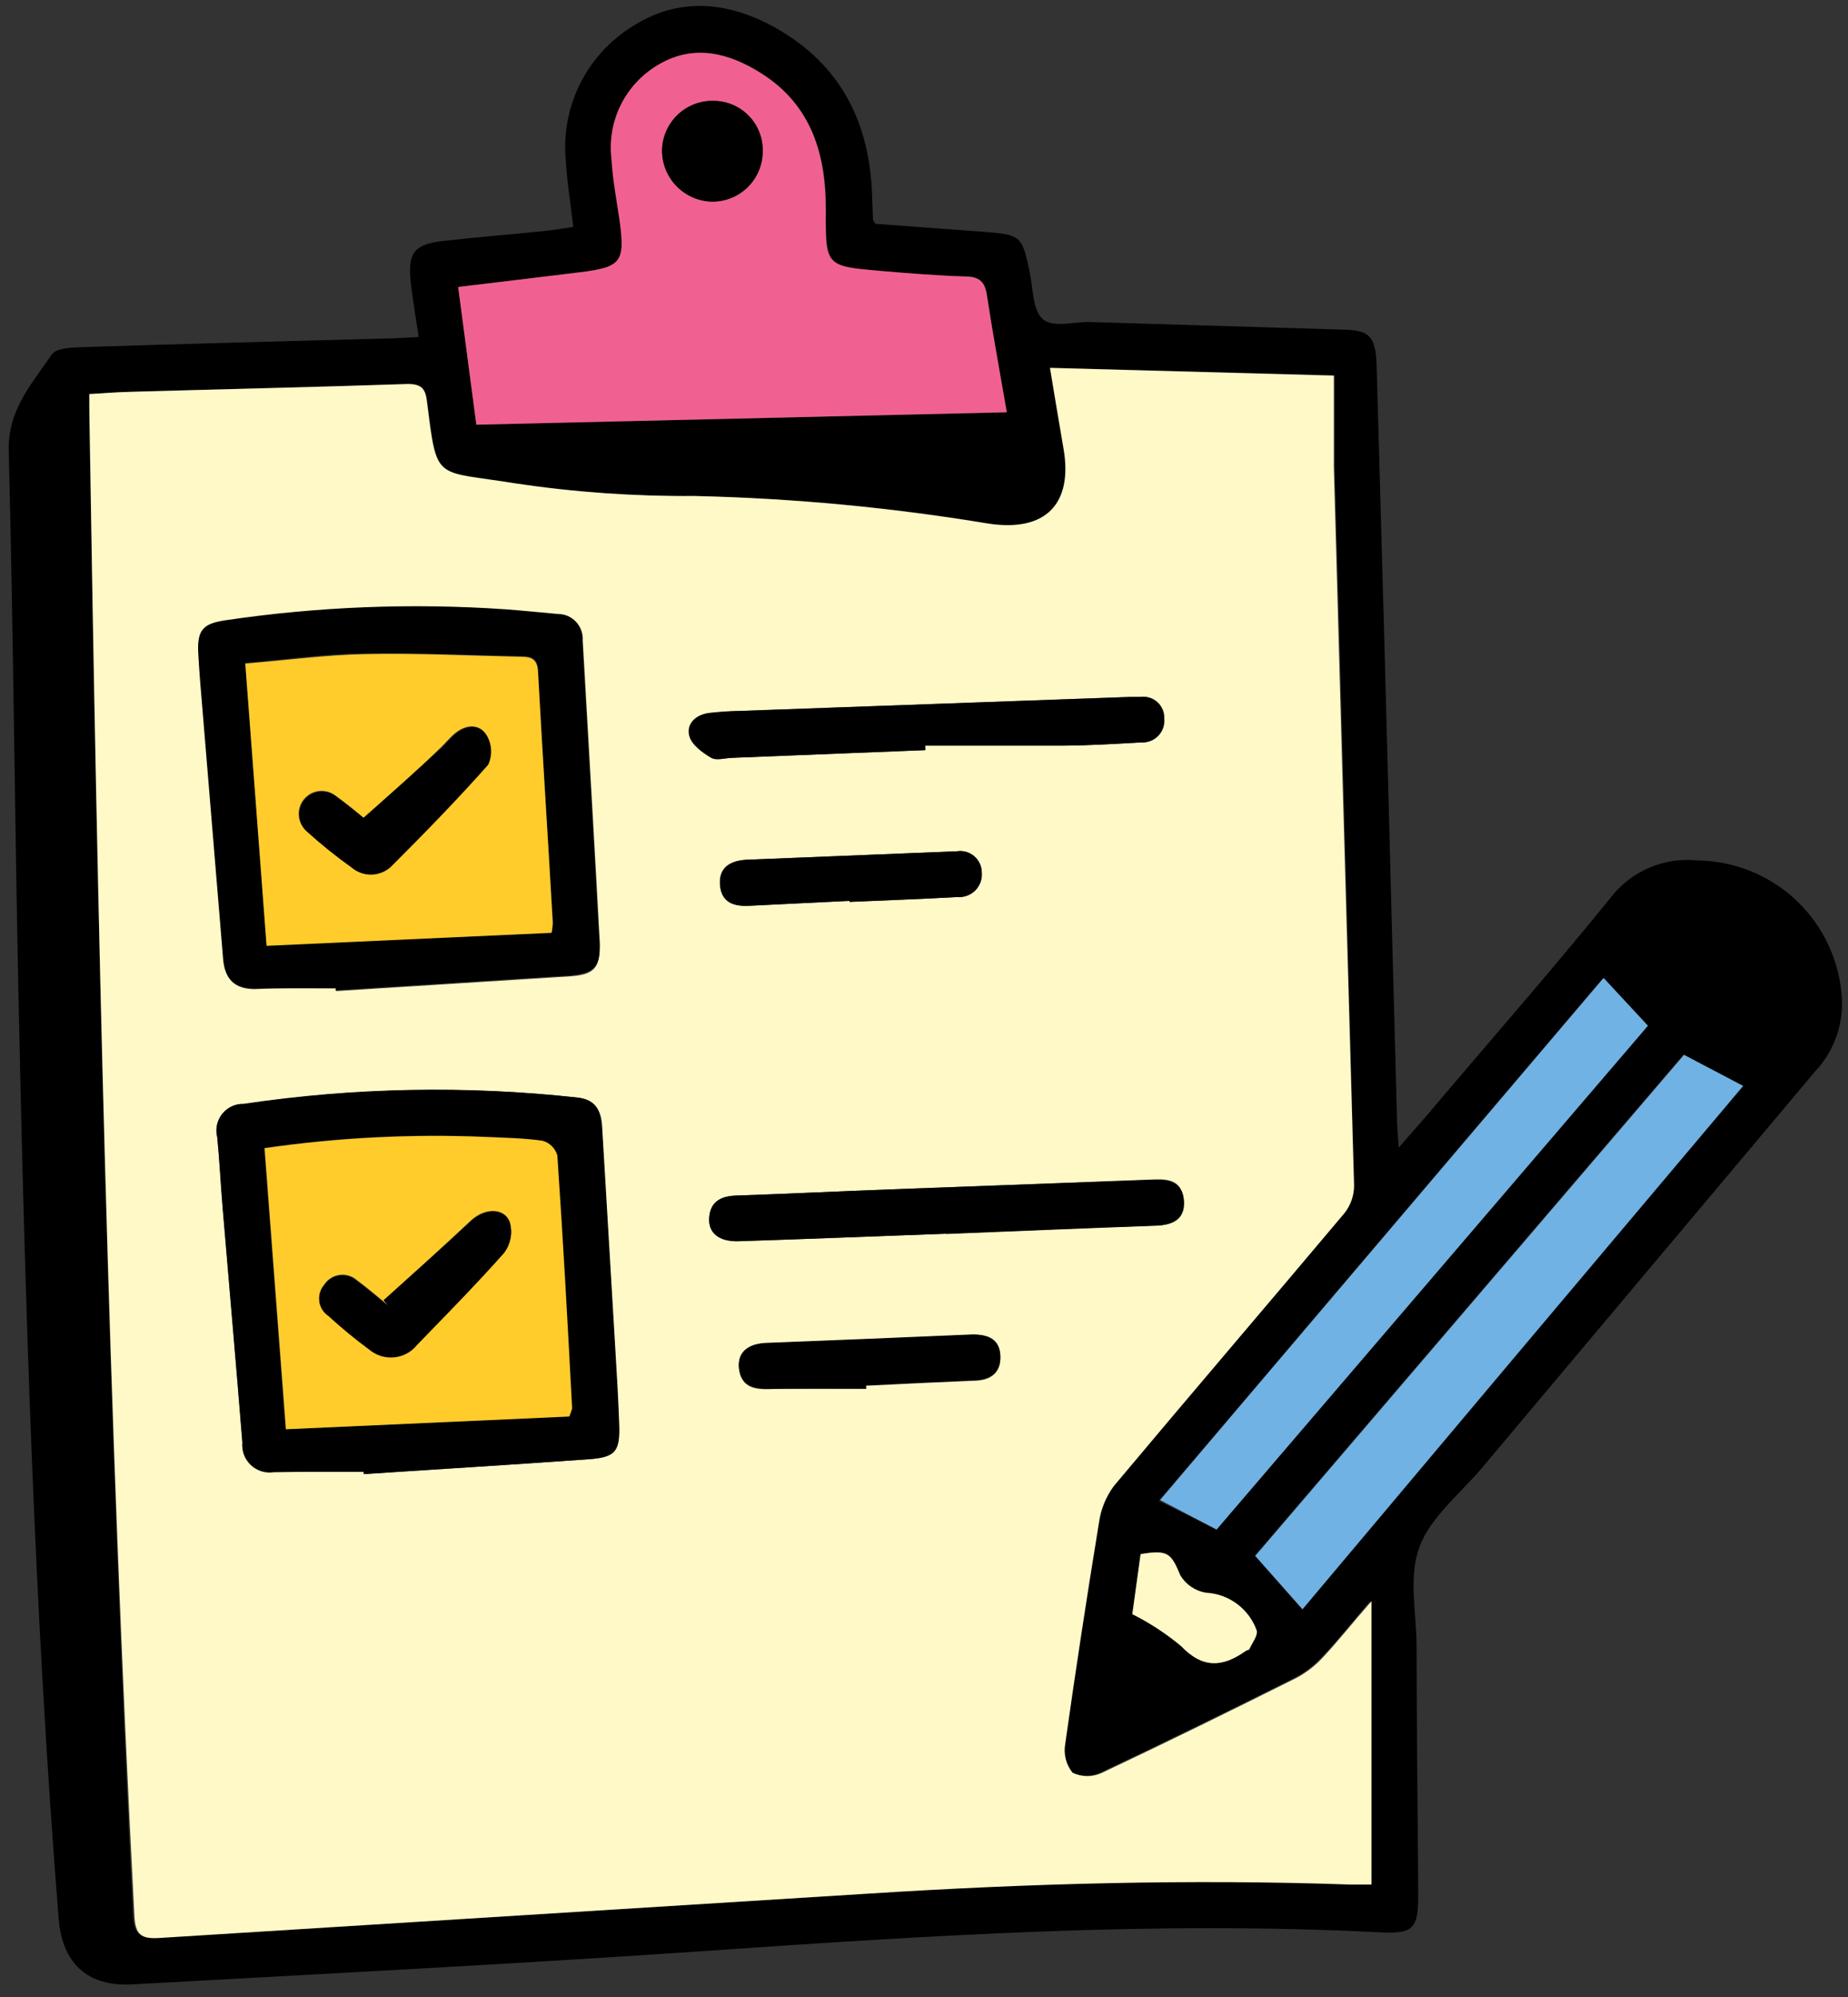
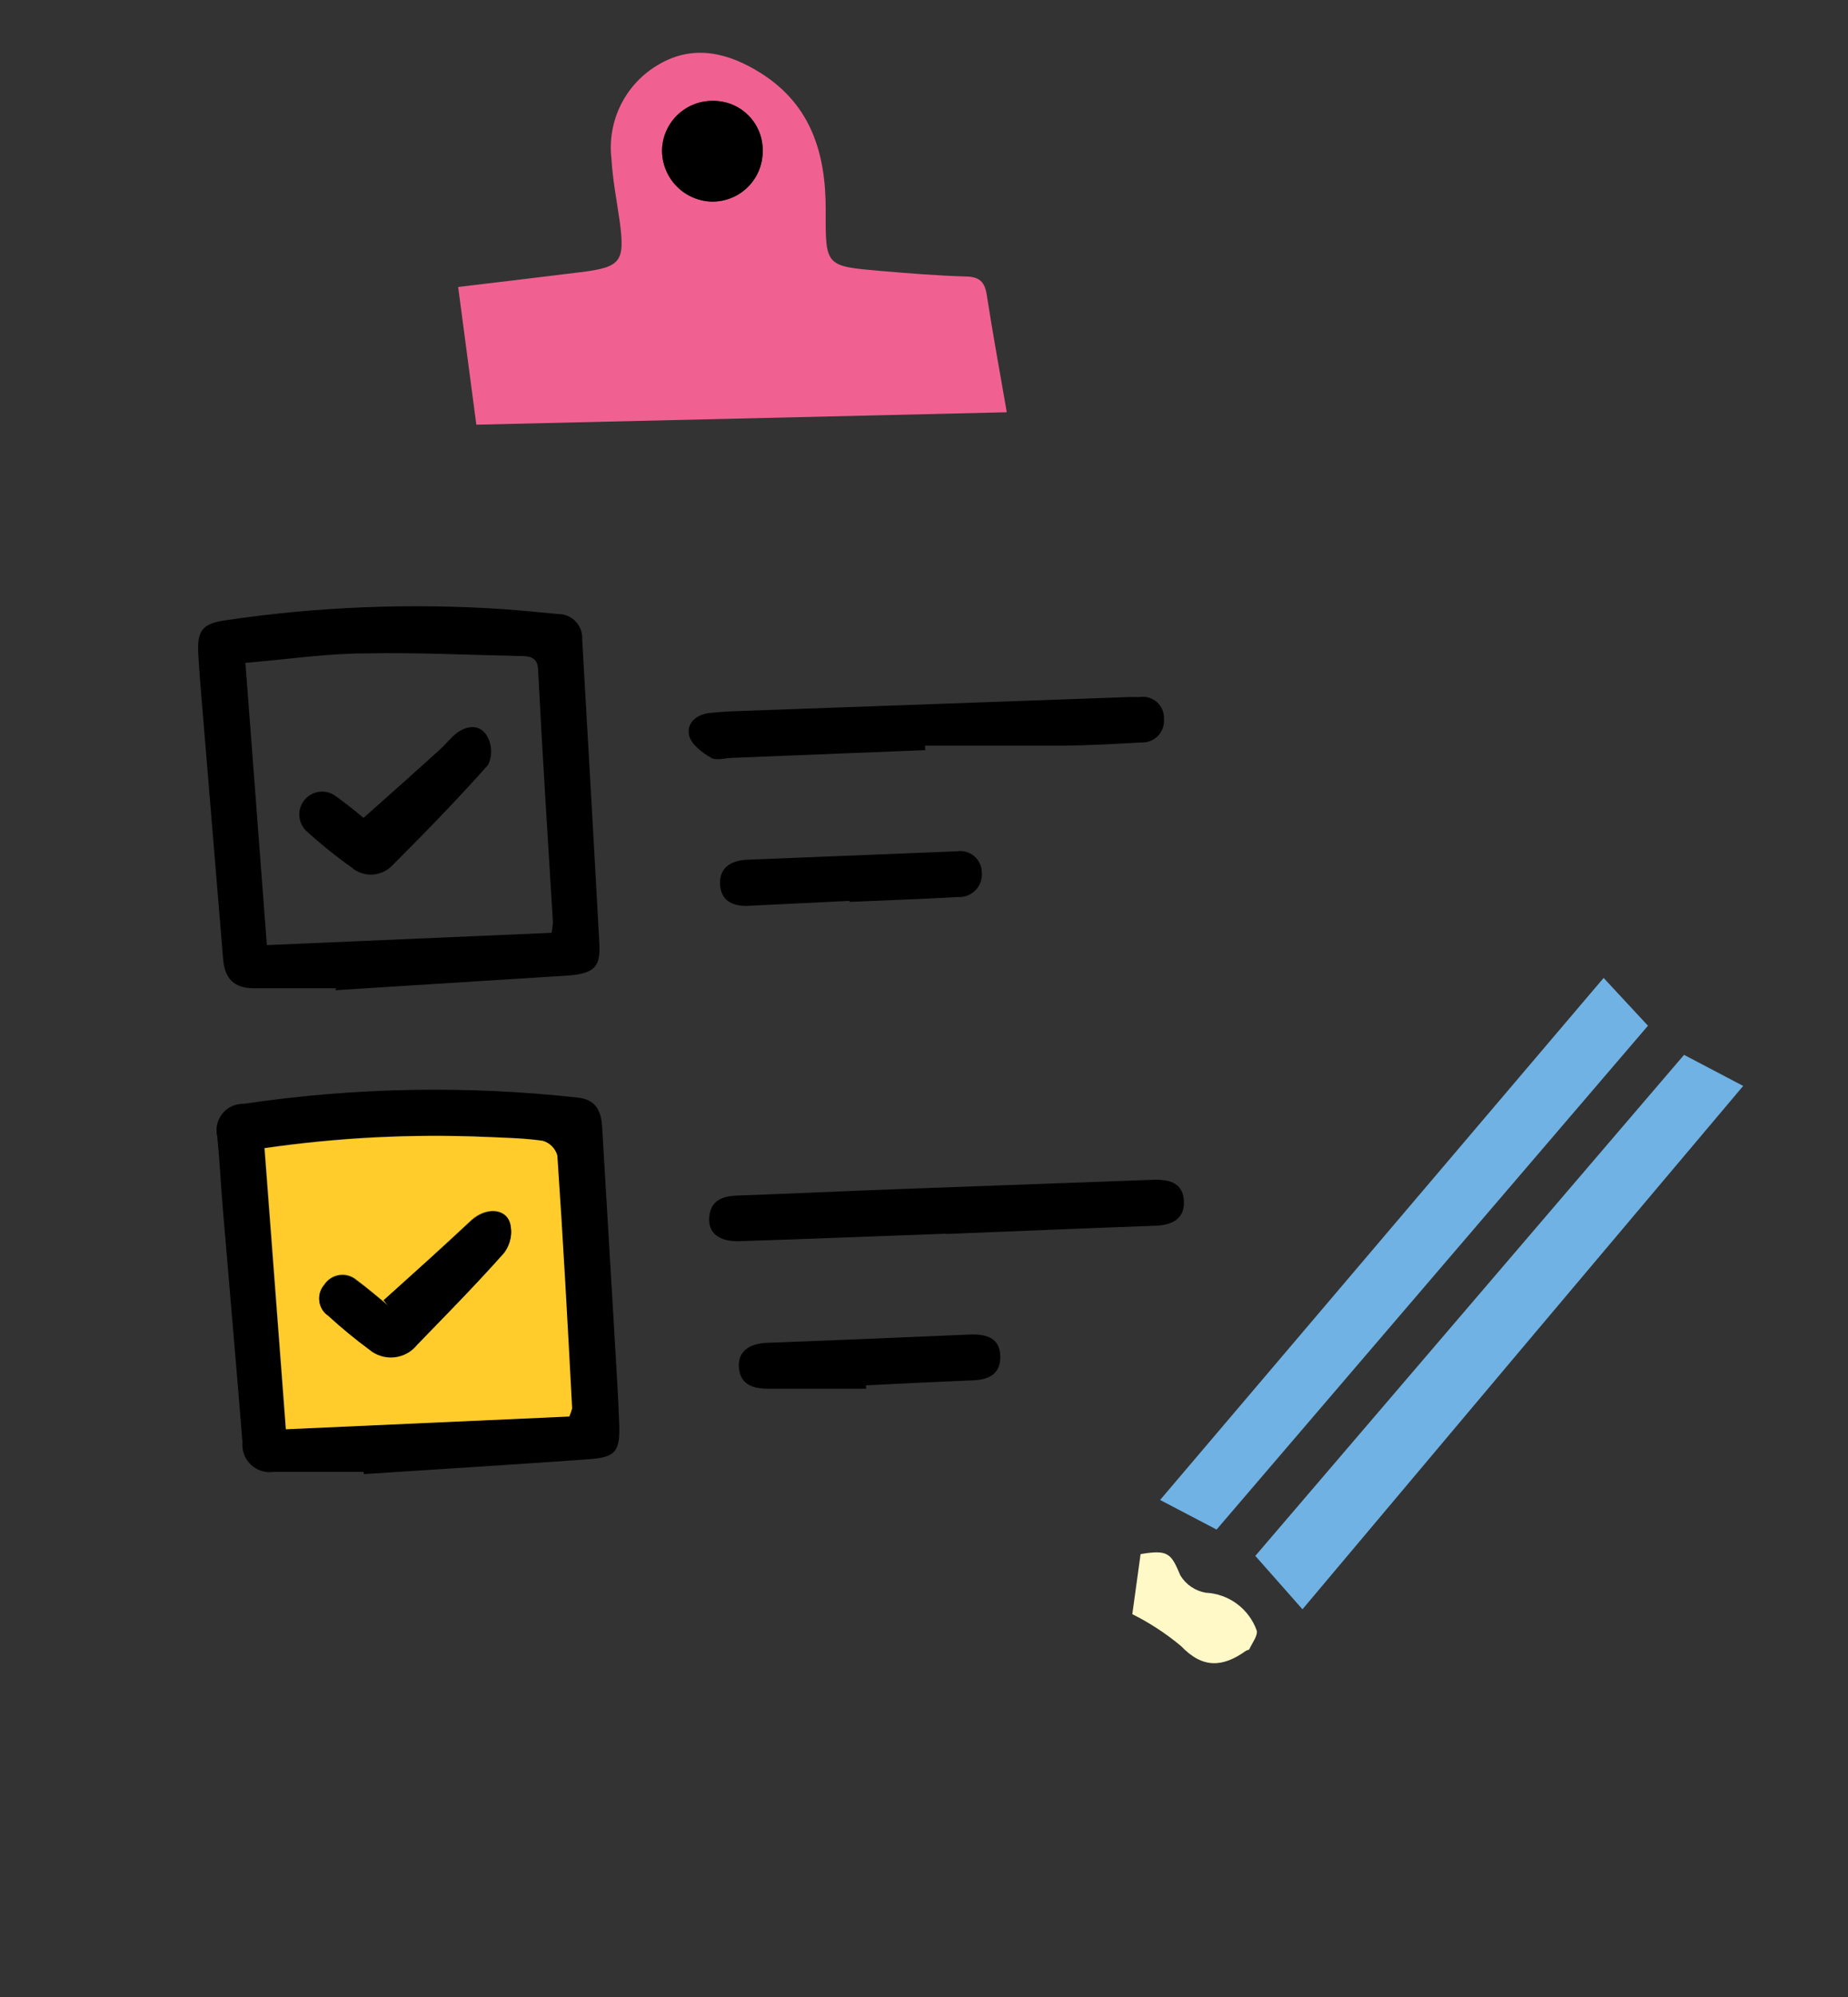
<svg xmlns="http://www.w3.org/2000/svg" width="125" height="135" viewBox="0 0 125 135" fill="none">
  <rect x="0" y="0" width="125" height="135" fill="#333333" stroke="none" />
  <g clip-path="url(#clip0_4207_31960)">
-     <path d="M28.32 22.78C28.12 21.42 27.91 20.24 27.78 19.06C27.57 17.06 28.02 16.5 30.05 16.28C32.29 16.03 34.54 15.85 36.78 15.62C37.42 15.56 38.04 15.45 38.78 15.34C38.6 13.82 38.36 12.34 38.28 10.93C38.096 9.154 38.412 7.363 39.191 5.757C39.97 4.151 41.182 2.794 42.69 1.84C45.9 -0.26 49.28 0.09 52.51 1.91C56.89 4.4 58.82 8.3 58.99 13.2L59.05 14.86C59.1 14.954 59.157 15.044 59.22 15.13L66.51 15.67C69.06 15.86 69.13 15.93 69.65 18.4C69.88 19.5 69.84 20.98 70.54 21.58C71.24 22.18 72.65 21.74 73.75 21.77L91.02 22.29C92.63 22.34 93.02 22.79 93.11 24.51C93.463 36.763 93.797 49.013 94.11 61.26C94.237 66 94.363 70.743 94.49 75.49C94.49 76.06 94.55 76.64 94.61 77.58C95.71 76.31 96.61 75.32 97.43 74.32C101.28 69.79 105.19 65.32 108.93 60.7C109.615 59.806 110.518 59.103 111.553 58.66C112.589 58.217 113.721 58.048 114.84 58.17C117.358 58.203 119.768 59.194 121.58 60.943C123.391 62.691 124.468 65.065 124.59 67.58C124.625 68.477 124.48 69.373 124.162 70.213C123.844 71.053 123.36 71.82 122.74 72.47C115.253 81.37 107.76 90.283 100.26 99.21C98.78 100.97 96.76 102.55 96.01 104.58C95.26 106.61 95.81 109.04 95.82 111.29C95.82 116.91 95.9 122.53 95.93 128.15C95.93 130.37 95.6 130.74 93.36 130.63C78.05 129.84 62.8 130.85 47.53 131.9C34.67 132.78 21.79 133.44 8.91 134.15C5.91 134.31 4.21 132.7 3.97 129.74C2.3 108.8 1.68 87.81 1.24 66.81C0.99 54.69 0.9 42.58 0.59 30.47C0.52 27.71 2.16 25.94 3.5 23.97C3.79 23.53 4.83 23.49 5.5 23.47C12.55 23.24 19.59 23.06 26.64 22.87L28.32 22.78ZM6.04 26.64C6.04 27.23 6.04 27.73 6.04 28.22C6.59 61.98 7.32 95.73 8.99 129.45C9.05 130.76 9.45 131.06 10.68 130.98C26.68 129.98 42.68 128.98 58.68 127.98C69.53 127.29 80.39 126.98 91.27 127.37C91.75 127.37 92.27 127.37 92.67 127.37V108.24C91.44 109.67 90.47 110.88 89.41 112.01C88.887 112.573 88.271 113.043 87.59 113.4C83.23 115.58 78.86 117.73 74.45 119.81C74.138 119.96 73.796 120.038 73.45 120.038C73.104 120.038 72.762 119.96 72.45 119.81C72.234 119.542 72.078 119.232 71.992 118.899C71.906 118.566 71.891 118.219 71.95 117.88C72.657 112.873 73.42 107.873 74.24 102.88C74.365 101.993 74.708 101.151 75.24 100.43C80.41 94.26 85.66 88.14 90.85 81.97C91.29 81.469 91.55 80.835 91.59 80.17C91.183 63.963 90.747 47.757 90.28 31.55C90.28 29.55 90.28 27.55 90.28 25.38L71.08 24.86C71.41 26.86 71.69 28.56 71.99 30.28C72.66 34.08 70.76 35.97 66.92 35.39C60.332 34.3 53.676 33.678 47 33.53C42.947 33.562 38.898 33.278 34.89 32.68C29.37 31.77 29.63 32.68 28.89 27.08C28.78 26.24 28.49 25.93 27.58 25.96C21.32 26.17 15.05 26.31 8.79 26.49C7.9 26.51 7.04 26.58 6.04 26.64ZM68.1 27.87C67.64 25.19 67.16 22.62 66.79 20.03C66.66 19.03 66.24 18.72 65.29 18.69C63.4 18.63 61.52 18.48 59.64 18.32C55.88 17.99 55.86 17.98 55.88 14.24C55.9 10.5 54.93 7.12 51.52 4.96C49.34 3.58 46.98 2.96 44.62 4.34C43.506 4.966 42.602 5.908 42.022 7.047C41.442 8.186 41.212 9.47 41.36 10.74C41.44 12.16 41.72 13.57 41.92 14.98C42.31 17.69 42.04 18.06 39.28 18.4C36.52 18.74 33.82 19.06 30.99 19.4L32.22 28.71L68.1 27.87ZM88.1 108.79C97.98 97.05 107.903 85.253 117.87 73.4L113.87 71.3L84.87 105.17L88.1 108.79ZM82.29 103.4L111.39 69.4L108.39 66.17L78.39 101.46L82.29 103.4ZM76.59 109.12C77.77 109.709 78.878 110.434 79.89 111.28C81.36 112.82 82.72 112.71 84.27 111.6C84.34 111.6 84.48 111.54 84.51 111.48C84.7 111.06 85.11 110.54 85 110.21C84.741 109.495 84.276 108.872 83.664 108.42C83.052 107.968 82.32 107.707 81.56 107.67C81.206 107.61 80.869 107.474 80.573 107.272C80.276 107.07 80.026 106.807 79.84 106.5C79.21 104.99 79 104.75 77.15 105.06L76.59 109.12Z" fill="black" />
-     <path d="M6.04 26.64C7.04 26.58 7.9 26.51 8.77 26.49C15.03 26.31 21.3 26.17 27.56 25.96C28.47 25.96 28.76 26.24 28.87 27.08C29.57 32.64 29.31 31.77 34.87 32.68C38.878 33.278 42.927 33.562 46.98 33.53C53.642 33.683 60.286 34.308 66.86 35.4C70.7 35.98 72.6 34.09 71.93 30.29C71.63 28.57 71.35 26.86 71.02 24.87L90.22 25.39C90.22 27.53 90.22 29.55 90.22 31.56C90.667 47.753 91.123 63.956 91.59 80.17C91.585 80.834 91.36 81.478 90.95 82C85.76 88.17 80.51 94.29 75.34 100.46C74.808 101.181 74.465 102.023 74.34 102.91C73.52 107.903 72.757 112.903 72.05 117.91C71.992 118.249 72.006 118.596 72.092 118.929C72.178 119.262 72.334 119.572 72.55 119.84C72.862 119.99 73.204 120.068 73.55 120.068C73.896 120.068 74.238 119.99 74.55 119.84C78.96 117.76 83.33 115.61 87.69 113.43C88.373 113.064 88.989 112.584 89.51 112.01C90.57 110.88 91.51 109.67 92.77 108.24V127.4C92.33 127.4 91.85 127.4 91.37 127.4C80.49 127.02 69.63 127.32 58.78 128.01C42.78 129.01 26.78 130.01 10.78 131.01C9.55 131.09 9.15 130.79 9.09 129.48C7.32 95.73 6.59 61.98 6.05 28.22C6.04 27.73 6.04 27.23 6.04 26.64ZM24.59 99.5V99.65C29.59 99.32 34.7 99.01 39.75 98.65C41.63 98.52 41.93 98.13 41.85 96.2C41.79 94.54 41.69 92.89 41.59 91.2C41.297 86.193 41 81.193 40.7 76.2C40.64 75.13 40.3 74.34 39.06 74.2C31.542 73.379 23.95 73.531 16.47 74.65C16.193 74.642 15.917 74.7 15.666 74.817C15.414 74.934 15.194 75.108 15.021 75.326C14.848 75.543 14.729 75.797 14.671 76.069C14.614 76.34 14.62 76.621 14.69 76.89C14.85 78.49 14.92 80.1 15.06 81.71C15.5 86.98 15.97 92.25 16.39 97.53C16.364 97.81 16.402 98.091 16.501 98.354C16.601 98.617 16.758 98.854 16.963 99.046C17.167 99.239 17.413 99.383 17.681 99.467C17.949 99.55 18.232 99.572 18.51 99.53C20.59 99.48 22.59 99.5 24.59 99.5ZM22.73 66.81V67L38.58 66C40.18 65.89 40.58 65.44 40.58 63.84C40.21 56.99 39.81 50.14 39.42 43.29C39.434 43.07 39.402 42.849 39.328 42.642C39.253 42.434 39.137 42.244 38.986 42.083C38.835 41.922 38.653 41.793 38.451 41.705C38.249 41.617 38.031 41.571 37.81 41.57C36.62 41.46 35.43 41.34 34.23 41.25C27.888 40.815 21.518 41.066 15.23 42C13.74 42.21 13.37 42.68 13.45 44.23C13.52 45.51 13.63 46.8 13.74 48.08C14.2 53.68 14.663 59.276 15.13 64.87C15.24 66.19 15.85 66.87 17.24 66.87C19.04 66.77 20.89 66.81 22.73 66.81ZM62.59 50.71V50.4C65.72 50.4 68.85 50.4 71.97 50.4C73.72 50.4 75.47 50.28 77.22 50.18C77.43 50.192 77.64 50.159 77.836 50.083C78.031 50.007 78.209 49.889 78.355 49.738C78.501 49.587 78.613 49.407 78.683 49.208C78.753 49.01 78.779 48.799 78.76 48.59C78.771 48.38 78.736 48.171 78.656 47.977C78.576 47.783 78.455 47.609 78.3 47.467C78.145 47.325 77.96 47.22 77.76 47.158C77.559 47.097 77.348 47.08 77.14 47.11H76.45L49.95 48.06C49.31 48.06 48.66 48.12 48.02 48.19C47.11 48.29 46.44 48.9 46.65 49.73C46.8 50.33 47.53 50.87 48.13 51.22C48.5 51.44 49.13 51.22 49.62 51.22L62.59 50.71ZM63.98 83.4C68.72 83.21 73.46 83.01 78.19 82.84C79.3 82.84 80.19 82.45 80.08 81.18C79.97 79.91 79.22 79.69 78.15 79.73L60.36 80.4C56.87 80.53 53.36 80.7 49.88 80.82C48.88 80.82 48.05 81.15 47.97 82.33C47.9 83.33 48.61 83.95 49.91 83.91C54.59 83.76 59.29 83.57 63.98 83.4ZM57.46 60.9V60.97C59.9 60.86 62.33 60.78 64.76 60.64C64.982 60.657 65.206 60.625 65.414 60.547C65.623 60.468 65.812 60.345 65.969 60.186C66.125 60.027 66.244 59.836 66.319 59.626C66.393 59.416 66.421 59.192 66.4 58.97C66.397 58.76 66.349 58.552 66.258 58.362C66.168 58.172 66.038 58.004 65.876 57.87C65.715 57.735 65.526 57.636 65.323 57.581C65.12 57.526 64.907 57.515 64.7 57.55L50.51 58.12C49.38 58.17 48.58 58.63 48.7 59.86C48.82 61.09 49.7 61.29 50.7 61.23L57.46 60.9ZM58.58 93.9V93.68C61.01 93.56 63.44 93.44 65.88 93.34C66.94 93.34 67.7 92.86 67.67 91.71C67.64 90.56 66.84 90.2 65.78 90.24C61.113 90.44 56.473 90.63 51.86 90.81C50.74 90.81 49.86 91.29 49.99 92.5C50.12 93.71 50.9 93.94 51.99 93.91C54.18 93.85 56.38 93.88 58.59 93.88L58.58 93.9Z" fill="#FEF9C7" />
    <path d="M68.1 27.87L32.22 28.71L30.99 19.4C33.82 19.06 36.55 18.74 39.28 18.4C42.01 18.06 42.28 17.69 41.92 14.98C41.72 13.57 41.44 12.16 41.36 10.74C41.209 9.474 41.435 8.191 42.009 7.053C42.584 5.914 43.482 4.97 44.59 4.34C46.95 2.97 49.31 3.58 51.49 4.96C54.9 7.12 55.87 10.45 55.85 14.24C55.83 18.03 55.85 17.99 59.61 18.32C61.49 18.48 63.37 18.63 65.26 18.69C66.26 18.69 66.63 19.05 66.76 20.03C67.16 22.62 67.64 25.19 68.1 27.87ZM51.59 10.23C51.601 9.792 51.525 9.356 51.366 8.947C51.208 8.538 50.971 8.165 50.668 7.848C50.365 7.531 50.003 7.277 49.602 7.101C49.2 6.924 48.768 6.829 48.33 6.82C47.88 6.801 47.43 6.872 47.007 7.028C46.584 7.184 46.197 7.422 45.867 7.729C45.536 8.036 45.27 8.405 45.084 8.816C44.898 9.226 44.794 9.669 44.78 10.12C44.767 11.029 45.111 11.907 45.74 12.564C46.369 13.221 47.231 13.604 48.14 13.63C48.591 13.636 49.038 13.553 49.456 13.386C49.875 13.218 50.255 12.968 50.577 12.652C50.898 12.335 51.153 11.958 51.327 11.543C51.501 11.127 51.59 10.681 51.59 10.23Z" fill="#F06191" />
    <path d="M88.1 108.79L84.91 105.18L113.91 71.31L117.91 73.41C107.897 85.27 97.96 97.063 88.1 108.79Z" fill="#70B2E3" />
    <path d="M82.29 103.4L78.47 101.4L108.47 66.11L111.47 69.34L82.29 103.4Z" fill="#70B2E3" />
    <path d="M76.59 109.12L77.15 105.06C79 104.75 79.21 104.99 79.84 106.5C80.026 106.807 80.276 107.07 80.573 107.272C80.869 107.474 81.206 107.61 81.56 107.67C82.32 107.707 83.052 107.968 83.664 108.42C84.276 108.872 84.741 109.495 85 110.21C85.11 110.54 84.7 111.06 84.51 111.48C84.51 111.54 84.34 111.55 84.27 111.6C82.72 112.71 81.36 112.82 79.89 111.28C78.878 110.434 77.77 109.709 76.59 109.12Z" fill="#FEF9C7" />
    <path d="M24.59 99.5C22.59 99.5 20.54 99.5 18.52 99.5C18.242 99.542 17.959 99.52 17.691 99.437C17.422 99.353 17.177 99.209 16.973 99.016C16.768 98.824 16.61 98.587 16.511 98.324C16.412 98.061 16.374 97.779 16.4 97.5C15.98 92.22 15.51 86.95 15.07 81.68C14.93 80.07 14.86 78.46 14.7 76.86C14.63 76.591 14.624 76.31 14.681 76.039C14.739 75.767 14.858 75.513 15.031 75.296C15.204 75.078 15.424 74.904 15.676 74.787C15.927 74.67 16.203 74.612 16.48 74.62C23.967 73.509 31.567 73.367 39.09 74.2C40.33 74.34 40.67 75.13 40.73 76.2C41.03 81.213 41.327 86.213 41.62 91.2C41.72 92.86 41.82 94.51 41.88 96.2C41.96 98.13 41.66 98.52 39.78 98.65C34.78 99.01 29.67 99.32 24.62 99.65L24.59 99.5ZM19.32 96.62L38.47 95.74C38.546 95.561 38.609 95.377 38.66 95.19C38.33 89.49 38.02 83.79 37.66 78.1C37.595 77.86 37.469 77.642 37.293 77.466C37.118 77.291 36.9 77.165 36.66 77.1C35.39 76.92 34.09 76.9 32.8 76.84C27.807 76.63 22.806 76.885 17.86 77.6L19.32 96.62Z" fill="black" />
    <path d="M22.73 66.81C20.89 66.81 19.04 66.81 17.2 66.81C15.81 66.81 15.2 66.15 15.09 64.81C14.63 59.21 14.167 53.613 13.7 48.02C13.59 46.74 13.48 45.45 13.41 44.17C13.33 42.62 13.7 42.17 15.19 41.94C21.478 41.006 27.848 40.755 34.19 41.19C35.39 41.28 36.58 41.4 37.77 41.51C37.991 41.511 38.209 41.557 38.411 41.645C38.613 41.733 38.795 41.862 38.946 42.023C39.097 42.184 39.213 42.374 39.288 42.581C39.362 42.789 39.394 43.01 39.38 43.23C39.77 50.08 40.17 56.93 40.54 63.78C40.63 65.38 40.18 65.78 38.54 65.94L22.69 66.94L22.73 66.81ZM37.31 63.06C37.356 62.825 37.387 62.588 37.4 62.35C37.06 56.7 36.69 51.05 36.4 45.35C36.4 44.51 35.94 44.35 35.27 44.35C31.77 44.28 28.27 44.1 24.77 44.17C22.09 44.17 19.4 44.58 16.6 44.81L18.05 63.89L37.31 63.06Z" fill="black" />
    <path d="M62.59 50.71L49.59 51.23C49.08 51.23 48.47 51.44 48.1 51.23C47.5 50.88 46.77 50.34 46.62 49.74C46.41 48.91 47.08 48.3 47.99 48.2C48.63 48.13 49.28 48.09 49.92 48.07L76.42 47.12H77.11C77.318 47.09 77.529 47.107 77.73 47.168C77.93 47.23 78.115 47.336 78.27 47.477C78.425 47.619 78.546 47.793 78.626 47.987C78.706 48.181 78.741 48.39 78.73 48.6C78.749 48.809 78.723 49.02 78.653 49.218C78.583 49.416 78.471 49.597 78.325 49.748C78.179 49.899 78.001 50.017 77.806 50.093C77.61 50.169 77.4 50.202 77.19 50.19C75.44 50.29 73.69 50.39 71.94 50.41C68.82 50.41 65.69 50.41 62.56 50.41L62.59 50.71Z" fill="black" />
    <path d="M63.98 83.4C59.29 83.57 54.6 83.76 49.91 83.91C48.61 83.91 47.91 83.35 47.97 82.33C48.05 81.15 48.84 80.86 49.88 80.82C53.37 80.7 56.88 80.53 60.36 80.4L78.15 79.75C79.22 79.75 80.02 80.03 80.08 81.2C80.14 82.37 79.3 82.82 78.19 82.86C73.46 83.03 68.72 83.23 63.98 83.42V83.4Z" fill="black" />
    <path d="M57.46 60.9L50.71 61.23C49.71 61.29 48.81 61.01 48.71 59.86C48.61 58.71 49.39 58.17 50.52 58.12L64.71 57.55C64.918 57.515 65.13 57.526 65.333 57.581C65.536 57.636 65.725 57.735 65.886 57.87C66.048 58.004 66.178 58.172 66.268 58.362C66.359 58.552 66.407 58.76 66.41 58.97C66.431 59.192 66.403 59.416 66.329 59.626C66.254 59.836 66.135 60.027 65.978 60.186C65.822 60.346 65.633 60.468 65.424 60.547C65.216 60.625 64.992 60.657 64.77 60.64C62.34 60.78 59.91 60.86 57.47 60.97L57.46 60.9Z" fill="black" />
    <path d="M58.59 93.88C56.39 93.88 54.19 93.88 51.98 93.88C50.92 93.88 50.08 93.6 49.98 92.47C49.88 91.34 50.73 90.82 51.85 90.78C56.517 90.6 61.157 90.41 65.77 90.21C66.83 90.21 67.63 90.51 67.66 91.68C67.69 92.85 66.93 93.26 65.87 93.31C63.43 93.41 61 93.53 58.57 93.65L58.59 93.88Z" fill="black" />
    <path d="M51.59 10.23C51.59 10.681 51.501 11.127 51.327 11.543C51.153 11.958 50.898 12.335 50.577 12.652C50.256 12.968 49.875 13.218 49.457 13.386C49.038 13.553 48.591 13.636 48.14 13.63C47.231 13.604 46.369 13.221 45.74 12.564C45.112 11.907 44.767 11.029 44.78 10.12C44.794 9.669 44.898 9.226 45.084 8.816C45.271 8.405 45.537 8.036 45.867 7.729C46.197 7.422 46.585 7.184 47.007 7.028C47.43 6.872 47.88 6.801 48.33 6.82C48.768 6.829 49.2 6.924 49.602 7.101C50.003 7.277 50.365 7.531 50.668 7.848C50.971 8.165 51.208 8.538 51.367 8.947C51.525 9.356 51.601 9.792 51.59 10.23Z" fill="black" />
    <path d="M19.34 96.62L17.9 77.62C22.846 76.905 27.847 76.65 32.84 76.86C34.13 76.92 35.43 76.94 36.7 77.12C36.94 77.185 37.158 77.311 37.334 77.487C37.509 77.662 37.635 77.88 37.7 78.12C38.09 83.81 38.4 89.51 38.7 95.21C38.65 95.397 38.586 95.581 38.51 95.76L19.34 96.62ZM25.95 87.9L26.27 88.25C25.56 87.68 24.87 87.07 24.13 86.53C23.971 86.391 23.785 86.289 23.582 86.229C23.381 86.169 23.168 86.153 22.959 86.183C22.751 86.212 22.551 86.286 22.373 86.399C22.196 86.513 22.045 86.663 21.93 86.84C21.8 86.989 21.704 87.164 21.647 87.353C21.591 87.543 21.575 87.742 21.602 87.938C21.628 88.134 21.696 88.322 21.801 88.49C21.906 88.657 22.046 88.8 22.21 88.91C23.092 89.719 24.017 90.48 24.98 91.19C25.212 91.384 25.48 91.53 25.769 91.619C26.058 91.709 26.362 91.739 26.663 91.709C26.963 91.68 27.255 91.59 27.521 91.446C27.787 91.302 28.021 91.106 28.21 90.87C30.21 88.87 32.21 86.79 34.09 84.66C34.305 84.379 34.454 84.053 34.525 83.707C34.596 83.361 34.587 83.002 34.5 82.66C34.18 81.66 32.85 81.6 31.88 82.48C29.91 84.33 27.93 86.11 25.95 87.9Z" fill="#FFCC2B" />
-     <path d="M37.31 63.06L18.03 63.94L16.59 44.86C19.39 44.63 22.08 44.27 24.76 44.22C28.26 44.15 31.76 44.33 35.26 44.4C35.93 44.4 36.34 44.55 36.39 45.4C36.7 51.06 37.07 56.71 37.39 62.4C37.378 62.621 37.351 62.842 37.31 63.06ZM24.59 55.29C24.18 54.96 23.49 54.36 22.75 53.83C22.437 53.565 22.032 53.434 21.623 53.468C21.214 53.502 20.835 53.697 20.57 54.01C20.305 54.323 20.175 54.728 20.209 55.137C20.242 55.546 20.437 55.925 20.75 56.19C21.702 57.051 22.704 57.855 23.75 58.6C24.125 58.919 24.606 59.089 25.099 59.076C25.591 59.063 26.062 58.868 26.42 58.53C28.66 56.29 30.88 54.02 32.98 51.65C33.128 51.333 33.195 50.985 33.176 50.636C33.157 50.287 33.052 49.948 32.87 49.65C32.4 48.91 31.52 48.97 30.81 49.54C30.42 49.85 30.11 50.26 29.74 50.6C28.1 52.19 26.39 53.71 24.59 55.29Z" fill="#FFCC2B" />
    <path d="M25.95 87.9C27.95 86.11 29.95 84.33 31.88 82.53C32.88 81.65 34.18 81.67 34.5 82.71C34.587 83.053 34.596 83.411 34.525 83.757C34.453 84.103 34.305 84.429 34.09 84.71C32.2 86.84 30.19 88.87 28.21 90.92C28.021 91.156 27.787 91.352 27.521 91.496C27.255 91.64 26.963 91.73 26.662 91.759C26.361 91.789 26.058 91.759 25.769 91.669C25.48 91.58 25.212 91.434 24.98 91.24C24.017 90.53 23.092 89.769 22.21 88.96C22.045 88.85 21.906 88.707 21.801 88.54C21.696 88.372 21.628 88.184 21.601 87.988C21.575 87.792 21.59 87.593 21.647 87.404C21.704 87.214 21.8 87.039 21.93 86.89C22.044 86.713 22.195 86.563 22.373 86.449C22.551 86.336 22.75 86.262 22.959 86.233C23.168 86.203 23.38 86.219 23.582 86.279C23.784 86.339 23.971 86.442 24.13 86.58C24.87 87.12 25.56 87.73 26.27 88.3L25.95 87.9Z" fill="black" />
    <path d="M24.59 55.29C26.37 53.71 28.08 52.19 29.78 50.65C30.15 50.31 30.46 49.9 30.85 49.59C31.56 49.02 32.44 48.96 32.91 49.7C33.092 49.998 33.197 50.337 33.216 50.686C33.235 51.035 33.168 51.383 33.02 51.7C30.92 54.07 28.7 56.34 26.46 58.58C26.102 58.918 25.631 59.113 25.139 59.126C24.646 59.139 24.166 58.969 23.79 58.65C22.744 57.906 21.742 57.101 20.79 56.24C20.477 55.974 20.282 55.596 20.249 55.187C20.215 54.778 20.345 54.373 20.61 54.06C20.875 53.747 21.254 53.552 21.663 53.518C22.072 53.484 22.477 53.614 22.79 53.88C23.51 54.4 24.2 54.96 24.59 55.29Z" fill="black" />
  </g>
  <defs>
    <clipPath id="clip0_4207_31960">
      <rect width="124.04" height="133.76" fill="white" transform="translate(0.59 0.4)" />
    </clipPath>
  </defs>
</svg>